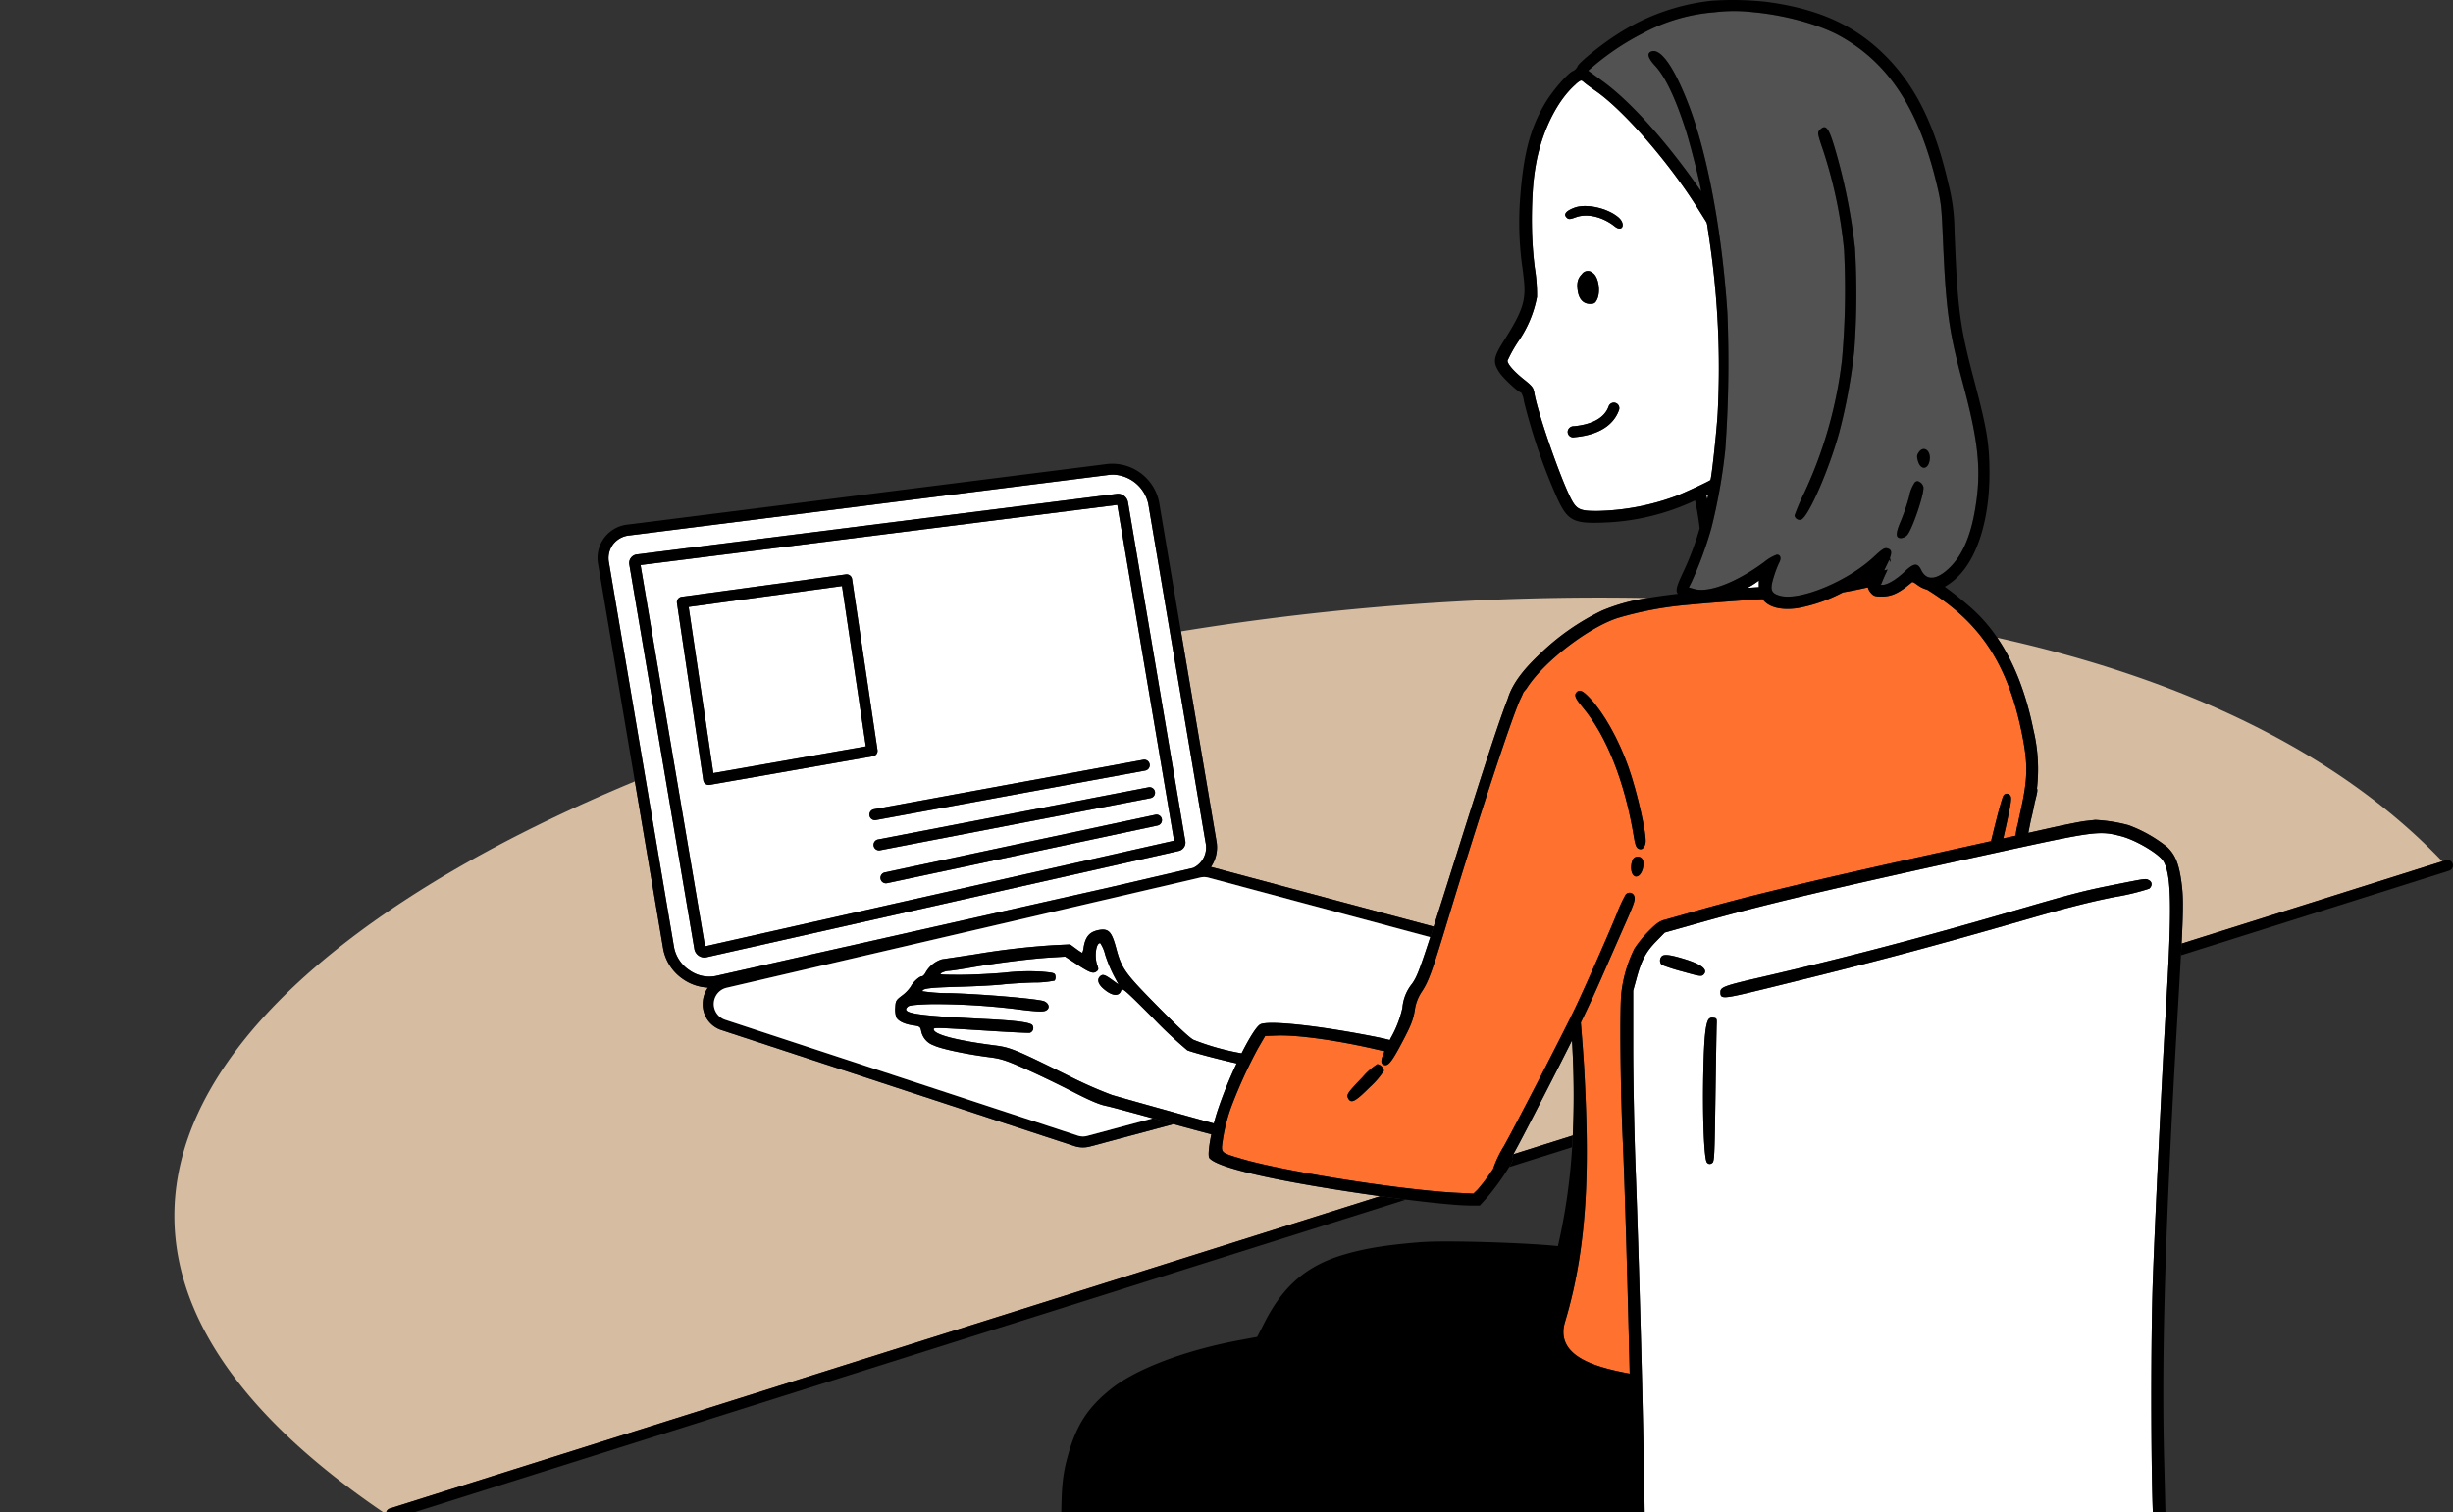
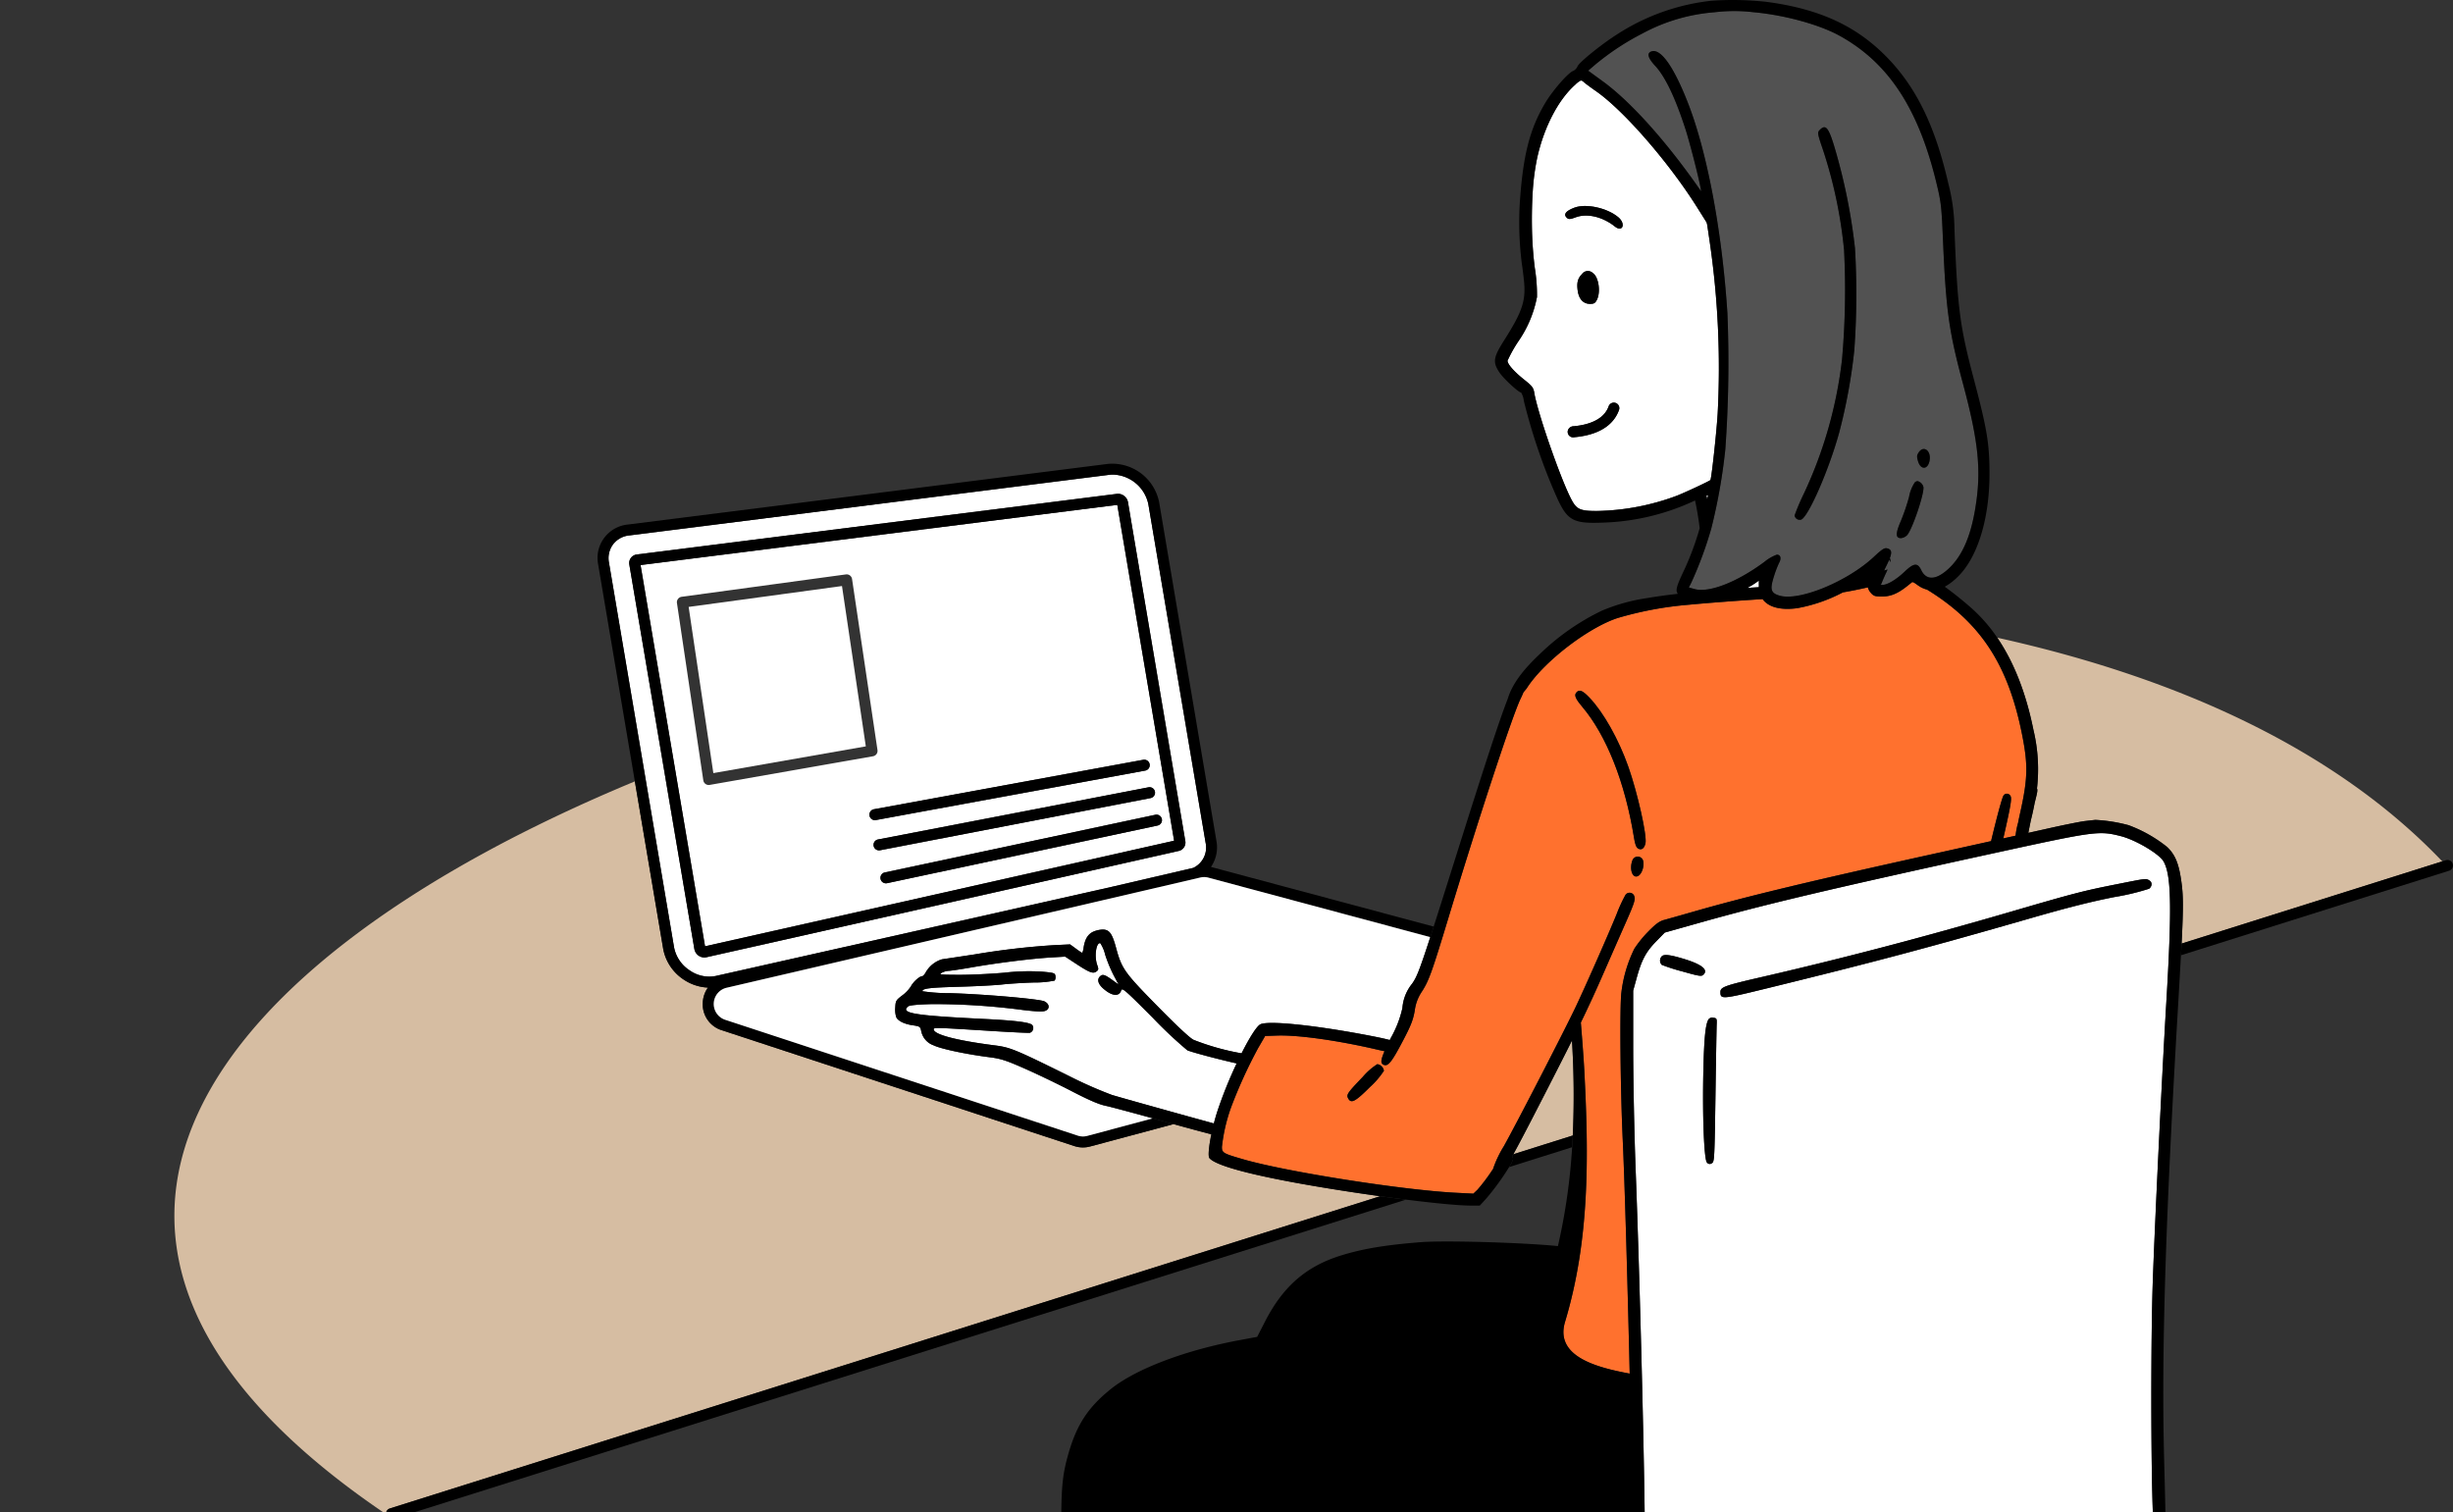
<svg xmlns="http://www.w3.org/2000/svg" height="315" viewBox="0 0 511 315" width="511">
  <rect x="0" y="0" width="511" height="315" fill="#333333" stroke="none" />
  <clipPath id="a">
    <path d="m1169 291h511v315h-511z" />
  </clipPath>
  <g clip-path="url(#a)" transform="translate(-1169 -291)">
-     <path d="m1165.45 1084.887-.183-.08a2.731 2.731 0 0 1 .156.677z" fill="none" transform="translate(451.577 -461.935)" />
    <path d="m958.667 445.973-.182-.289c.095.248.177.5.252.765z" fill="none" transform="translate(565.918 -108.528)" />
    <path d="m900.333 380.01a.388.388 0 0 0 -.347-.042 1.034 1.034 0 0 1 .347.042z" fill="none" transform="translate(598.265 -72.178)" />
    <path d="m877.475 431.371a85.558 85.558 0 0 0 -.122 9.386c-.087-3.077-.045-6.402.122-9.386z" fill="none" transform="translate(610.822 -100.614)" />
    <path d="m908.377 1106.943c-1.876 1.747-5.6 3.157-14.028 5.66-4.563 1.355-21.172 6.77-36.908 12.034s-30.349 10.01-32.473 10.549c-7.153 1.813-13.431 2.37-18.168 1.614-2.229-.355-26.436-5.33-39.912-8.2-19.627-4.181-29-6.544-43.775-11.031-7.668-2.329-16.052-5.138-17.481-5.858a2.9 2.9 0 0 1 -1.252-.95 2.073 2.073 0 0 0 .794.868c1.222.75 13.876 4.887 24.09 7.877 14.125 4.134 25.149 6.707 57.422 13.4 23.8 4.935 23.986 4.959 30.528 4.018s12.1-2.632 42.516-12.92c17.6-5.952 28.564-9.505 37.738-12.225 5.925-1.759 9.148-3.007 10.909-4.836z" fill="none" transform="translate(706.426 -474.175)" />
    <path d="m703.237 1103.094c-.031.332-.043.686-.045 1.089a25.538 25.538 0 0 0 .1 2.682c-.049-.672-.059-1.545-.059-2.71-.004-.404-.002-.749.004-1.061z" fill="none" transform="translate(707.085 -472.047)" />
    <path d="m880.886 827.32c-1.452 2.909-3.2 6.35-5.479 10.787-3.182 6.2-5.285 10.27-6.735 12.9l12.382-3.9a184 184 0 0 0 -.168-19.787z" fill="#d6bda2" transform="translate(615.581 -319.556)" />
-     <path d="m720.047 676.98h.008l46.39 12.436c1.273-3.965 2.993-9.411 5.382-16.986 5.374-17.045 8.324-26.057 10.052-30.48 1.088-3.619 4.021-6.8 6.62-9.259a49.176 49.176 0 0 1 12.984-9.092 38.527 38.527 0 0 1 9.551-2.64 542.422 542.422 0 0 0 -97.229 6.952l7.386 43.662a7.227 7.227 0 0 1 -1.144 5.407z" fill="#d6bda2" transform="translate(701.215 -205.381)" />
    <path d="m1102.442 671c.169.36.056.865-.383 2.611-.031.126-.065.26-.1.4-.126.659-.267 1.343-.426 2.062-.12.542-.235 1.027-.349 1.462q-.25 1.21-.547 2.715c1.859-.413 3.33-.742 4.233-.944 3.233-.726 6.635-1.406 7.582-1.516s1.91-.219 2.146-.241a32.7 32.7 0 0 1 6.924 1.1 28.836 28.836 0 0 1 8.039 4.55c1.682 1.62 2.438 3.464 2.956 7.212.377 2.732.455 4.787.051 12.9l54.306-17.123c-22.055-23.142-54.7-38.2-92.716-46.6 3.46 5.074 5.984 11.49 7.535 19.184a35.278 35.278 0 0 1 .749 12.228z" fill="#d6bda2" transform="translate(490.896 -215.743)" />
    <path d="m289.621 858.029 206.3-65.047c-2.349-.326-4.782-.682-7.229-1.062-16.823-2.6-26.813-5.03-28.347-6.883-.316-.381-.106-2.468.406-4.952-2.131-.549-4.891-1.293-7.868-2.125l-17.386 4.66a5.741 5.741 0 0 1 -3.288-.091l-73.44-24.13a5.631 5.631 0 0 1 -3.954-5.762 5.78 5.78 0 0 1 1.072-3.119 10.014 10.014 0 0 1 -9.315-8.018l-5.91-34.938c-89.506 37.138-135.729 95.995-51.836 152.648a1.144 1.144 0 0 1 .795-1.181z" fill="#d6bda2" transform="translate(960.586 -252.783)" />
    <path d="m1236.4 743.982a1.146 1.146 0 0 0 -1.436-.748l-.738.233-54.307 17.123c-.038.758-.08 1.57-.127 2.44l55.86-17.613a1.144 1.144 0 0 0 .748-1.435z" transform="translate(443.543 -273.031)" />
    <path d="m879.968 871.576-12.382 3.9c-.081.147-.161.291-.237.429a1.23 1.23 0 0 1 .172.632 5.861 5.861 0 0 1 -.811 1.616l13.121-4.137q.078-1.216.137-2.44z" transform="translate(616.666 -344.028)" />
    <path d="m550.447 899.876-206.3 65.047a1.143 1.143 0 0 0 -.794 1.181 1.13 1.13 0 0 0 .047.255 1.143 1.143 0 0 0 1.435.747l210.977-66.52c-1.712-.216-3.512-.453-5.365-.71z" transform="translate(906.063 -359.677)" />
    <path d="m475.4 669.661 97.715-21.992-11.835-69.962-99.31 12.54zm95.159-26.516a1.144 1.144 0 0 1 -.881 1.358l-56.359 12.017a1.145 1.145 0 0 1 -.478-2.239l56.363-12.016a1.144 1.144 0 0 1 1.359.881zm-1.426-5.7a1.145 1.145 0 0 1 -.907 1.341l-56.363 10.872a1.169 1.169 0 0 1 -.218.02 1.145 1.145 0 0 1 -.216-2.268l56.371-10.871a1.145 1.145 0 0 1 1.337.906zm-1.143-5.712a1.145 1.145 0 0 1 -.919 1.333l-56.071 10.3a1.179 1.179 0 0 1 -.208.019 1.144 1.144 0 0 1 -.205-2.27l56.077-10.3a1.144 1.144 0 0 1 1.331.918zm-98.22-34.433a1.143 1.143 0 0 1 .761-.447l34.213-4.659a1.145 1.145 0 0 1 1.286.966l5.294 35.617a1.144 1.144 0 0 1 -.934 1.3l-34.019 5.967a1.09 1.09 0 0 1 -.2.017 1.144 1.144 0 0 1 -1.132-.976l-5.488-36.926a1.142 1.142 0 0 1 .219-.859z" fill="#fff" transform="translate(840.469 -181.531)" />
    <path d="m460.724 662.065a7.406 7.406 0 0 0 3.26 4.817 7.073 7.073 0 0 0 5.424 1.162l82.467-18.561 17-3.955a4.693 4.693 0 0 0 2.582-5.224l-11.941-70.586a7.762 7.762 0 0 0 -7.368-6.122 6.107 6.107 0 0 0 -.774.048l-99.994 12.627a4.715 4.715 0 0 0 -4.206 5.692zm-8.994-81.115a1.8 1.8 0 0 1 1.238-.714l99.992-12.626a2.028 2.028 0 0 1 .259-.017 2.139 2.139 0 0 1 2.062 1.744l11.941 70.586a1.793 1.793 0 0 1 -1.382 2.077l-98.382 22.142a2 2 0 0 1 -.441.05 2.141 2.141 0 0 1 -2.061-1.745l-13.551-80.1a1.809 1.809 0 0 1 .326-1.398z" fill="#fff" transform="translate(848.696 -173.728)" />
    <path d="m459.878 665.951a9.771 9.771 0 0 0 5.073 1.682 5.78 5.78 0 0 0 -1.072 3.12 5.631 5.631 0 0 0 3.954 5.762l73.44 24.13a5.741 5.741 0 0 0 3.288.091l17.386-4.66-.27-.076c-1.385-.388-2.757-.77-4.069-1.131l-13.639 3.655a3.457 3.457 0 0 1 -1.981-.055l-73.44-24.13a3.47 3.47 0 0 1 .352-6.688l98.677-22.962a3.485 3.485 0 0 1 .748-.081 3.411 3.411 0 0 1 .84.1l46.266 12.4c.218-.673.452-1.4.7-2.181l-46.389-12.427h-.008a7.227 7.227 0 0 0 1.144-5.4l-7.386-43.661-4.554-26.939a9.973 9.973 0 0 0 -10.686-7.963l-99.992 12.632a7 7 0 0 0 -6.175 8.344l7.641 45.164 5.91 34.938a9.7 9.7 0 0 0 4.242 6.336zm-14.708-90.631a4.893 4.893 0 0 1 3.378-1.88l99.992-12.627a6.125 6.125 0 0 1 .774-.048 7.762 7.762 0 0 1 7.368 6.122l11.941 70.586a4.693 4.693 0 0 1 -2.583 5.224l-17 3.955-82.467 18.561a7.072 7.072 0 0 1 -5.424-1.162 7.408 7.408 0 0 1 -3.26-4.817l-13.551-80.1a4.939 4.939 0 0 1 .832-3.814z" transform="translate(851.527 -170.897)" />
    <path d="m470.256 667.39a2.141 2.141 0 0 0 2.061 1.745 2.01 2.01 0 0 0 .441-.05l98.382-22.143a1.793 1.793 0 0 0 1.383-2.077l-11.941-70.586a2.139 2.139 0 0 0 -2.062-1.743 1.961 1.961 0 0 0 -.259.017l-99.992 12.626a1.8 1.8 0 0 0 -1.564 2.108zm88.1-92.542 11.835 69.962-97.713 21.99-13.434-79.414z" transform="translate(843.395 -178.672)" />
    <path d="m573.765 735.461a1.145 1.145 0 0 0 1.358.881l56.364-12.017a1.144 1.144 0 1 0 -.477-2.239l-56.364 12.014a1.145 1.145 0 0 0 -.881 1.361z" transform="translate(778.665 -261.353)" />
    <path d="m571.467 720.154a1.144 1.144 0 0 0 .216 2.268 1.159 1.159 0 0 0 .218-.02l56.363-10.872a1.145 1.145 0 0 0 -.434-2.248z" transform="translate(780.435 -254.275)" />
    <path d="m568.639 708.112a1.145 1.145 0 0 0 1.124.938 1.168 1.168 0 0 0 .208-.019l56.077-10.3a1.145 1.145 0 1 0 -.413-2.251l-56.077 10.3a1.144 1.144 0 0 0 -.919 1.332z" transform="translate(781.496 -247.197)" />
    <g fill="#fff">
      <path d="m598.243 751.147a3.493 3.493 0 0 0 -.748.081l-98.677 22.963a3.469 3.469 0 0 0 -.352 6.688l73.44 24.13a3.458 3.458 0 0 0 1.981.055l13.639-3.655c-4.866-1.344-8.911-2.423-9.779-2.6-1.447-.3-3.433-1.154-7.152-3.076-2.833-1.464-7.21-3.568-9.728-4.678-3.92-1.727-4.968-2.067-7.3-2.365-4.95-.634-10.13-1.734-11.673-2.479a3.961 3.961 0 0 1 -2.614-3.038c-.176-.846-.3-.932-1.706-1.136-1.774-.258-3.05-.871-3.473-1.668a5.268 5.268 0 0 1 -.218-2.046c.081-1.4.152-1.524 1.459-2.518a7.574 7.574 0 0 0 1.792-1.874c.462-.916 1.783-2.117 2.328-2.117.184 0 .537-.372.761-.8a5.873 5.873 0 0 1 3.387-2.729c.52-.073 3.576-.532 6.809-1.023a159.1 159.1 0 0 1 16.451-1.921l3.433-.164 1.216.887a12.006 12.006 0 0 0 1.316.887 3.765 3.765 0 0 0 .294-1.173c.283-1.717.874-2.692 1.952-3.224a5.48 5.48 0 0 1 2-.467c1.4 0 1.99.8 2.8 3.805 1.179 4.363 1.739 5.15 8.69 12.217 4.137 4.206 6.729 6.619 7.477 6.961a51.073 51.073 0 0 0 9.976 2.8c1.653-3.273 3.186-5.727 3.957-6.063 1.84-.8 11.788.255 23.089 2.454 1.686.328 2.926.595 3.828.844l.22-.443a22.414 22.414 0 0 0 2.415-6.237 9.125 9.125 0 0 1 2.045-5.093c.859-1.255 1.344-2.229 3.759-9.674l-46.266-12.4a3.422 3.422 0 0 0 -.828-.111z" transform="translate(821.608 -277.436)" />
      <path d="m1130.143 1128.959c-.126-3.92-.288-5.785-.5-5.766-.174.016-1.088.268-2.032.558s-2.457.736-3.362.987l-1.645.458v30.162h7.725v-9.519c0-6.094-.084-13.695-.186-16.88z" transform="translate(475.167 -483.161)" />
      <path d="m1153.167 1131.575-.2-16.638-1.145.6a29.134 29.134 0 0 1 -2.861 1.23l-1.716.629.029 1.173c.015.646.048 8.5.071 17.481l.039 14.74h6.091l-.021-.506c-.048-1.138-.178-9.553-.287-18.709z" transform="translate(461.543 -478.596)" />
      <path d="m743.293 1141.892-.172-5.993-2.5-.773c-1.374-.424-2.826-.85-3.219-.944l-.715-.172v6.251c0 3.448.083 9.928.186 14.448l.15 6.63h6.521l-.034-5.942c-.026-4.12-.122-10.217-.217-13.505z" transform="translate(688.564 -489.142)" />
      <path d="m720.3 1137.145v-8.211l-4.106-1.3c-2.26-.717-4.2-1.3-4.306-1.3-.245 0-.233 27.237.013 30.127l.054.635h8.673l-.142-5.084c-.102-3.666-.186-10.346-.186-14.867z" transform="translate(702.373 -484.896)" />
      <path d="m935.347 1179.741-1.788-.086c-.973-.047-2.571-.216-3.5-.372s-2.071-.357-2.5-.443l-.787-.157v7.358h8.583v-6.3z" transform="translate(583.458 -513.844)" />
      <path d="m958.3 1180.612a6.415 6.415 0 0 0 -.214-2.346c-.118.023-1.445.231-2.933.458s-2.88.46-3.076.515c-.265.074-.358 1.145-.358 4.12v2.452h6.819l-.053-.621c-.097-1.206-.185-3.262-.185-4.578z" transform="translate(569.656 -513.613)" />
      <path d="m705.021 903.662c1.429.719 9.814 3.528 17.481 5.857 14.771 4.487 24.148 6.849 43.775 11.031 13.476 2.871 37.683 7.844 39.912 8.2 4.737.756 11.015.2 18.168-1.614 2.125-.538 16.738-5.285 32.474-10.549s32.344-10.679 36.908-12.034c8.429-2.5 12.152-3.913 14.028-5.66 1.5-1.562 1.943-3.548 2.081-6.64l.116-2.579a2.734 2.734 0 0 0 -.157-.677l-.933-.407c-.162-.071-.355-.149-.565-.231-.263.124-.538.251-.837.381-3.948 1.725-5.631 2-5.83.966-.167-.873.995-1.753 4-3.031 5.242-2.229 5.314-2.434 4.823-13.793-.453-10.465-.466-37.194-.024-49.3.495-13.554 1.917-42.859 2.791-57.508 1.186-19.885 1.061-26.6-.551-29.469-.89-1.585-5.78-4.494-8.9-5.293-4.541-1.163-5.379-1.052-25.95 3.438-34.791 7.593-48.069 10.731-61.914 14.632l-7.153 2.015-1.786 1.831c-2.121 2.175-3.027 3.862-4.037 7.525l-.758 2.747v11.874c0 6.53.224 17.8.5 25.034.95 25.177 1.936 64.906 1.936 78.022 0 5.764-.02 7.226-.3 7.855-.032.853-.049 2.138-.051 3.813.17 1.3.232 4.786.277 13.28l.072 13.476 1 .938c1.175 1.1 1.545 1.124 5.579.34 4.993-.97 15.45-3.962 40.627-11.623 33.16-10.09 38.08-11.715 43.717-14.43 3.833-1.847 4.635-1.946 4.635-.573 0 1.122-.858 1.786-4.292 3.322-4.3 1.923-11.359 4.252-32.473 10.714-50.527 15.463-54.985 16.643-58.023 15.36a7.737 7.737 0 0 1 -3.269-3.532c-.239-.874-.25-.969-.163-14.346-12.345-.84-22.754-2.509-30.729-4.953-3.061-.938-4.014-1.624-3.636-2.616a1.126 1.126 0 0 1 .122-.238c-.153.024-.314.051-.491.081a7.956 7.956 0 0 1 -2.247.2c-.062-.062-.037-.291.051-.572-.435.339-.9.327-3.212.051-6.35-.759-20.171-4.82-31.443-9.241-1.444-.566-3.109-1.257-4.8-1.983-6.048 2.158-11.846 4.436-17.288 6.812l-3.2 1.4-.916 2.146a9.416 9.416 0 0 0 -.879 3.06c-.005.311-.008.657-.008 1.06 0 1.166.01 2.039.059 2.71a5.127 5.127 0 0 0 .434 1.767 2.9 2.9 0 0 0 1.249.954zm123.485-142.893c17.358-4 33.9-8.335 52.358-13.72 13.132-3.833 15.06-4.333 22.03-5.715 6.323-1.254 6.036-1.219 6.752-.835.687.369.7 1.191.029 1.764a49.681 49.681 0 0 1 -7.21 1.731c-4.743.928-9.842 2.215-17.31 4.366-21.221 6.115-32.559 9.132-54.847 14.594-9.7 2.377-9.956 2.4-9.956.81 0-.991.915-1.328 8.154-2.995zm-20.256-4.528c.583-.335 1.774-.169 4.377.611 3.805 1.14 5.242 2.27 4.206 3.306-.415.415-.83.353-4.406-.658a38.777 38.777 0 0 1 -4.292-1.373 1.286 1.286 0 0 1 .114-1.886zm8.552 24c.149-6.695.42-9.538 1.018-10.672a.94.94 0 0 1 1.044-.429c.721.08.768.172.715 1.373-.032.709-.147 7.439-.257 14.964-.194 13.218-.219 13.687-.758 13.976a.709.709 0 0 1 -1.016-.157c-.602-.596-.956-9.64-.748-19.053zm-100.289 116.559c.429-.532 1.011-.524 2.585.034 2.185.776 15.65 4.37 21.458 5.727 12.226 2.857 30.127 6.474 43.174 8.723 14.506 2.5 13.733 2.3 13.733 3.569 0 1.323-.572 1.4-4.492.618-2.019-.4-6.809-1.312-10.672-2.024-28.3-5.212-53.315-10.834-62.171-13.97-3.462-1.222-4.291-1.836-3.615-2.677z" transform="translate(707.037 -266.127)" />
    </g>
    <path d="m736.233 1104.459c8.857 3.136 33.875 8.758 62.172 13.97 3.862.711 8.653 1.621 10.672 2.024 3.92.784 4.492.706 4.492-.618 0-1.269.772-1.068-13.733-3.569-13.047-2.249-30.948-5.865-43.174-8.723-5.808-1.357-19.273-4.951-21.458-5.727-1.574-.558-2.156-.567-2.585-.035-.677.838.152 1.452 3.614 2.678z" transform="translate(690.932 -471.105)" />
    <path d="m958.663 573.29q.078.37.153.749c.112-.472.178-.773.178-.815s-.121-.006-.331.066z" fill="#fff" transform="translate(565.82 -179.045)" />
    <path d="m979.314 613.533a14.365 14.365 0 0 1 -1.651.98q1.184-.079 2.428-.156c0-.056 0-.112 0-.17v-1.2z" fill="#fff" transform="translate(555.313 -201.039)" />
    <path d="m871.1 412.348c.094 2.3.279 4.583.557 6.714a34.746 34.746 0 0 1 .447 6.008 24.126 24.126 0 0 1 -3.843 9.184 28.21 28.21 0 0 0 -2.293 4.091c0 .71 1.345 2.246 3.4 3.889 1.745 1.392 2 1.718 2.176 2.806.687 4.177 5.644 18.386 7.8 22.345 1.061 1.953 1.845 2.285 5.336 2.261a49.793 49.793 0 0 0 16.623-3.2c1.831-.729 6.684-3 6.924-3.238.222-.222 1.248-9.556 1.516-13.79a181.523 181.523 0 0 0 -1.705-36.193l-.456-3.1c-.075-.266-.157-.517-.252-.765l-1.889-3c-5.907-9.384-15.28-20.156-21.018-24.154-1.116-.777-2.257-1.623-2.575-1.91a2.19 2.19 0 0 0 -.323-.257 1.043 1.043 0 0 0 -.347-.042 4.535 4.535 0 0 0 -1.1.845c-3.527 3.114-6.493 8.81-7.924 15.219a48.305 48.305 0 0 0 -.927 6.9c-.175 2.984-.217 6.309-.127 9.387zm18.092 36.258c-.8 2.26-3.039 5.077-9.186 5.668l-.093.009a1.146 1.146 0 0 1 -1.376-1.411 1.257 1.257 0 0 1 1.25-.876c3.915-.376 6.42-1.812 7.246-4.152a1.144 1.144 0 0 1 2.158.762zm-7.736-28.276a1.493 1.493 0 0 1 2.289-.241c1.207.8 1.677 3.961.831 5.592-.357.688-.6.829-1.432.829-1.37 0-2.292-.972-2.548-2.689-.251-1.66-.015-2.621.856-3.491zm-1.556-13.865c2.432-.916 6.842.051 9.156 2.006 1.61 1.361.887 3.218-.744 1.911-2.546-2.041-5.808-2.8-8.183-1.892-1.059.4-1.4.43-1.745.142-.867-.723-.346-1.467 1.516-2.167z" fill="#fff" transform="translate(617.078 -72.204)" />
    <path d="m969.48 464.338c1.889-1.8 2.686-1.87 3.427-.311 1.01 2.121 2.953 2.124 5.385.008 2.96-2.576 4.827-6.617 5.847-12.654 1.339-7.925.76-13.9-2.532-26.179-2.946-10.986-3.534-15.221-4.169-30.041-.3-6.924-.388-7.726-1.314-11.587-3.754-15.65-10.022-25.218-20.205-30.841-4.239-2.341-11.559-4.342-17.967-4.911a33.675 33.675 0 0 0 -8.1.011 37.655 37.655 0 0 0 -15.078 4.45 53.308 53.308 0 0 0 -9.9 6.565l-1.342 1.152 3.09 2.252c5.723 4.171 13.046 12.311 19.956 22.182l.5.715-.128-.715c-.418-2.33-2.277-9.556-3.158-12.274-2.123-6.552-4.225-10.936-6.325-13.19-1.52-1.631-1.766-2.663-.717-2.994 1.946-.612 4.685 3.308 7.647 10.948 3.977 10.257 7.062 26.78 8.146 43.632a254.2 254.2 0 0 1 -.443 28.382 118.969 118.969 0 0 1 -2.9 16.366 79.373 79.373 0 0 1 -4.159 11.3l-.535 1.059 1.2.33c3.018.831 8.841-1.437 14.534-5.661a8.9 8.9 0 0 1 2.6-1.507c.776 0 .994.772.477 1.688a21.335 21.335 0 0 0 -1.088 2.861c-.859 2.718-.649 3.439 1.155 3.983 4.058 1.224 14.134-2.913 19.656-8.07 1.716-1.6 2.211-1.92 2.775-1.776.871.22 1.063.717.56 2.044a1.1 1.1 0 0 1 .084.823q-.1-.253-.209-.509c-.147.352-.333.754-.562 1.216-.17.343-.337.7-.492 1.04.255-.069.5-.136.715-.2-.12.274-.257.575-.415.912-.34.725-.667 1.5-.914 2.14l-.027.006-.15.037a.652.652 0 0 0 .436.1c1.031-.003 2.894-1.12 4.639-2.782zm2.9-24.8c1.013-1.545 2.62-.4 2.291 1.631-.319 1.974-1.854 2.1-2.425.2-.283-.946-.262-1.228.134-1.833zm-3.722 14.306a43.523 43.523 0 0 0 1.723-5.05 7.91 7.91 0 0 1 1.216-3.047c.427-.308.615-.306 1.1.014a1.632 1.632 0 0 1 .677.987c.206 1.373-2.339 8.884-3.394 10.014a2.1 2.1 0 0 1 -1.274.629c-1.154-.002-1.167-.946-.047-3.55zm-12.239-33.644a164.362 164.362 0 0 0 .426-22.8 95.8 95.8 0 0 0 -4.277-20.543c-1.322-3.891-1.332-3.957-.712-4.569 1.192-1.176 1.807-.38 3.1 4a120.844 120.844 0 0 1 4.166 20.714 161.622 161.622 0 0 1 -.145 21.287 115.519 115.519 0 0 1 -3.142 17.109c-2.145 7.811-6.46 17.663-7.952 18.154a1.088 1.088 0 0 1 -1.344-.873 45.814 45.814 0 0 1 1.964-4.606 89.933 89.933 0 0 0 7.916-27.873z" fill="#525252" transform="translate(596.305 -54.283)" />
    <path d="m999.724 482.611a1.088 1.088 0 0 0 1.345.873c1.491-.491 5.807-10.344 7.952-18.154a115.487 115.487 0 0 0 3.142-17.109 161.539 161.539 0 0 0 .145-21.287 120.834 120.834 0 0 0 -4.166-20.714c-1.288-4.377-1.9-5.173-3.1-4-.62.612-.61.678.712 4.569a95.8 95.8 0 0 1 4.278 20.543 164.4 164.4 0 0 1 -.427 22.8 89.93 89.93 0 0 1 -7.921 27.867 45.847 45.847 0 0 0 -1.96 4.612z" transform="translate(543.115 -84.226)" />
    <path d="m1059.428 554.019c.329-2.031-1.278-3.175-2.291-1.631-.4.605-.418.887-.134 1.831.571 1.901 2.106 1.774 2.425-.2z" transform="translate(511.548 -167.135)" />
    <path d="m1048.239 578.524a2.1 2.1 0 0 0 1.274-.629c1.055-1.13 3.6-8.641 3.394-10.014a1.632 1.632 0 0 0 -.677-.987c-.486-.32-.674-.323-1.1-.014a7.92 7.92 0 0 0 -1.216 3.047 43.515 43.515 0 0 1 -1.722 5.05c-1.121 2.602-1.108 3.547.047 3.547z" transform="translate(516.773 -175.417)" />
    <path d="m893.238 440.945c.345.289.687.261 1.745-.142 2.374-.9 5.636-.149 8.183 1.892 1.631 1.307 2.354-.55.744-1.911-2.314-1.955-6.724-2.921-9.156-2.006-1.86.701-2.381 1.444-1.516 2.167z" transform="translate(602.221 -104.517)" />
    <path d="m901.12 475.578c.83 0 1.075-.142 1.432-.829.846-1.631.376-4.79-.831-5.592a1.493 1.493 0 0 0 -2.289.241c-.871.871-1.108 1.831-.859 3.49.255 1.718 1.177 2.69 2.547 2.69z" transform="translate(599.099 -121.273)" />
    <path d="m903.989 530.127a1.145 1.145 0 0 0 -1.46.7c-.826 2.34-3.331 3.775-7.246 4.152a1.258 1.258 0 0 0 -1.25.876 1.146 1.146 0 0 0 1.376 1.411l.093-.009c6.147-.591 8.388-3.408 9.186-5.668a1.145 1.145 0 0 0 -.699-1.462z" transform="translate(601.579 -155.186)" />
    <path d="m596.692 788.533c2.364.008 6.623-.191 9.484-.444a44.011 44.011 0 0 1 7.868-.215c2.517.229 2.681.283 2.775.916a1.292 1.292 0 0 1 -.172.944 21.029 21.029 0 0 1 -4.392.4c-2.26.071-5.218.258-6.552.415s-5.379.37-9.012.472c-6.151.174-7.582.349-7.582.93a37.189 37.189 0 0 0 5.779.4c7.181.216 18.584 1.206 19.627 1.706 1.058.506 1.194 1.532.257 1.95-.544.243-1.659.21-4.664-.139a142.064 142.064 0 0 0 -19.055-1.24c-3.033.085-4.631.241-4.921.481-1.7 1.407 1.23 1.9 15.564 2.6 6.838.338 9.814.714 10.308 1.3a1.052 1.052 0 0 1 -.523 1.6c-.252.049-3.862-.124-8.04-.386-12.016-.752-12.074-.753-11.978-.269.21 1.064 4.882 2.271 12.636 3.265 3.326.426 4.292.823 15.478 6.355a88.6 88.6 0 0 0 9.012 3.982c2.319.693 15.189 4.284 21.223 5.934.214-.832.453-1.664.708-2.456a88.935 88.935 0 0 1 4.043-10.051c-3.782-.854-9.07-2.247-10.267-2.726a88.067 88.067 0 0 1 -7.153-6.721c-5.995-6.009-6.424-6.379-6.638-5.737-.446 1.339-1.945 1.17-3.748-.424-1.058-.936-1.315-1.866-.687-2.494.544-.545.973-.433 2.489.654l1.4 1.005-1.03-1.931a29.872 29.872 0 0 1 -1.759-4.277 7.533 7.533 0 0 0 -1.016-2.4c-.867-.172-1.28 2.775-.638 4.549.311.858.288 1.019-.191 1.369-.685.5-1.431.21-4.263-1.65l-2.231-1.465-3.119.191c-4.048.248-11.1 1.132-16.251 2.037-2.26.4-4.438.725-4.864.733a3.733 3.733 0 0 0 -1.488.415c-.637.367-.28.409 3.583.422z" fill="#fff" transform="translate(772.05 -294.458)" />
    <path d="m740.375 710.8a99.466 99.466 0 0 0 -5.661 12.446 35.665 35.665 0 0 0 -1.85 8.068c-.008 1.25.22 1.382 4.512 2.621 8.985 2.594 33.217 6.4 44.261 6.954l3.605.18.873-.83a39.468 39.468 0 0 0 3.147-4.191l.029-.043.032-.008a22.714 22.714 0 0 1 2.3-4.856c2.859-5.15 12.783-24.4 14.984-29.069s6.869-15.256 8.514-19.312a29.867 29.867 0 0 1 1.824-3.948 1.036 1.036 0 0 1 1.847.372c.221.615-.081 1.531-1.75 5.307-1.107 2.5-3.117 7.081-4.454 10.142-1.715 3.926-3.11 7-4.955 10.792.339 4.143.613 7.883.728 10.093.915 17.675 1.156 35.058-4.013 52.249-2.2 7.3 6.721 9.527 13.465 10.795-.465-19.8-1.063-40.425-1.445-48.594-.5-10.7-.66-28.02-.283-30.843a28.238 28.238 0 0 1 2.688-9.07 23.622 23.622 0 0 1 2.933-3.619c1.551-1.573 2.311-2.125 3.29-2.389.7-.19 3.448-.966 6.137-1.736 11.244-3.22 23.976-6.281 50.641-12.174 3.806-.841 7.746-1.714 11.318-2.506 1.353-5.614 2.326-9.178 2.618-9.535a.825.825 0 0 1 1.379.057c.363.431.233 1.569-1.45 8.913l2.5-.554a.606.606 0 0 0 .09-.3 15.85 15.85 0 0 1 .5-2.429c.092-.518.248-1.231.473-2.249 1.554-7.01 1.609-9.86.315-16.28-2.919-14.479-8.643-23.185-19.758-30.016a5.581 5.581 0 0 1 -1.848-.862l-.84-.584c-.131-.052-.261-.1-.39-.142l-1.03.824c-1.974 1.579-3.463 2.2-5.293 2.2-1.459 0-1.743-.1-2.346-.8a2.722 2.722 0 0 1 -.588-1.106c-1.852.423-3.54.765-5.2 1.044a32.836 32.836 0 0 1 -9.494 3.289c-3.508.478-6.03-.216-7.228-1.884-5.066.311-11.358.785-15.661 1.195a73.56 73.56 0 0 0 -14.477 2.722c-6.065 1.941-15.231 8.946-18.833 14.4-.063.094-.125.2-.187.3-.239.281-.464.554-.669.809-.157.392-.361.846-.619 1.38-1.69 3.495-8.73 24.891-15.016 45.634-3.442 11.358-4.1 13.175-5.587 15.421a9.034 9.034 0 0 0 -1.419 3.877c-.334 1.9-.788 3.076-2.345 6.051-2.364 4.521-3.144 5.54-4.02 5.259-.748-.24-.812-.84.07-2.866-.5-.1-1.068-.23-1.729-.383-8.154-1.892-16.44-3.043-20.714-2.877l-2.432.095zm79.2-35.916c-1.171.622-1.9-1.393-1.182-3.281a1.177 1.177 0 0 1 1.954-.372c.734.736.229 3.123-.772 3.655zm-10.1-37.1c2.927 3.1 6.052 8.669 8.06 14.363 1.928 5.464 3.918 14.355 3.567 15.936-.235 1.059-.808 1.485-1.5 1.111-.431-.234-.656-.825-.912-2.4-1.856-11.416-5.7-21.13-10.718-27.094-1.445-1.717-1.756-2.439-1.292-3 .62-.755 1.307-.487 2.792 1.087zm-42.856 77.678a17.091 17.091 0 0 1 -2.918 3.4c-3.061 3.061-3.921 3.506-4.537 2.346-.407-.765-.166-1.115 3.071-4.492a13.379 13.379 0 0 1 3.011-2.632 1.639 1.639 0 0 1 1.37 1.382z" fill="#ff712e" transform="translate(690.677 -201.407)" />
    <path d="m794.572 840.962c-3.237 3.376-3.478 3.727-3.071 4.492.617 1.16 1.476.715 4.538-2.346a17.1 17.1 0 0 0 2.918-3.4 1.639 1.639 0 0 0 -1.373-1.373 13.389 13.389 0 0 0 -3.012 2.627z" transform="translate(658.336 -325.644)" />
    <path d="m897.738 664.71c-.463.565-.152 1.288 1.292 3 5.02 5.965 8.863 15.679 10.718 27.095.256 1.574.481 2.165.913 2.4.688.373 1.261-.053 1.5-1.112.35-1.581-1.639-10.472-3.567-15.936-2.008-5.694-5.133-11.262-8.06-14.363-1.489-1.571-2.178-1.839-2.796-1.084z" transform="translate(599.619 -229.417)" />
    <path d="m923.833 742.373c-.715 1.888.012 3.9 1.182 3.281 1-.532 1.506-2.919.772-3.653a1.177 1.177 0 0 0 -1.954.372z" transform="translate(585.235 -272.174)" />
    <path d="m848.609 539c.4-8.109.326-10.165-.05-12.9-.518-3.748-1.273-5.592-2.956-7.212a28.828 28.828 0 0 0 -8.04-4.55 32.693 32.693 0 0 0 -6.924-1.1c-.236.022-1.2.13-2.146.241s-4.349.791-7.582 1.516c-.9.2-2.374.531-4.234.944.2-1.005.38-1.909.547-2.716.113-.434.229-.92.349-1.461.158-.719.3-1.4.425-2.062.034-.139.067-.273.1-.4.438-1.747.552-2.251.383-2.611a35.286 35.286 0 0 0 -.747-12.238c-1.551-7.694-4.075-14.11-7.535-19.184a32.939 32.939 0 0 0 -5.481-6.245c-1.846-1.618-3.717-3.107-5.448-4.357a12.459 12.459 0 0 0 2.7-2.062c4.131-4 6.63-12.127 6.618-21.511-.008-6.254-.509-9.27-3.28-19.741-2.914-11.01-3.394-14.735-4.018-31.186a39.518 39.518 0 0 0 -1.283-9.527c-2.662-11.587-6.426-19.493-12.232-25.693-6.5-6.935-14.359-10.642-25.746-12.137a65.7 65.7 0 0 0 -11.215-.232 45.217 45.217 0 0 0 -19.885 7.072c-3.29 2.1-7.842 5.791-8.162 6.613a1.878 1.878 0 0 1 -.936.968c-1.042.4-4.2 4.01-5.728 6.556-3.253 5.4-4.673 10.9-5.346 20.714a68.276 68.276 0 0 0 .44 13.1c.073.391.256 1.831.4 3.176.462 4.251-.271 6.495-4.1 12.531-2.285 3.6-2.427 4.566-1 6.724.834 1.259 3.986 4.177 4.513 4.177a4.236 4.236 0 0 1 .582 1.774 120.6 120.6 0 0 0 7.011 20.4c2.095 4.506 3.365 5.17 9.431 4.93a48.5 48.5 0 0 0 19-4.513l.22-.1c.347 1.63.655 3.4.881 5.151.027.205.052.417.077.632a58.563 58.563 0 0 1 -3.452 9.181c-1.383 2.941-1.628 3.834-1.084 4.477-2.366.271-4.447.559-6.289.873a38.528 38.528 0 0 0 -9.551 2.64 49.17 49.17 0 0 0 -12.984 9.092c-2.6 2.456-5.532 5.64-6.62 9.259-1.727 4.423-4.678 13.435-10.052 30.48-2.389 7.575-4.108 13.02-5.382 16.985-.251.784-.485 1.508-.7 2.181-2.415 7.445-2.9 8.418-3.759 9.674a9.126 9.126 0 0 0 -2.045 5.093 22.411 22.411 0 0 1 -2.415 6.237l-.22.443c-.9-.249-2.142-.516-3.828-.844-11.3-2.2-21.249-3.255-23.089-2.453-.771.336-2.3 2.79-3.957 6.063a51.1 51.1 0 0 1 -9.976-2.8c-.748-.342-3.339-2.755-7.477-6.961-6.951-7.067-7.511-7.854-8.69-12.217-.812-3-1.4-3.805-2.8-3.805a5.482 5.482 0 0 0 -2 .467c-1.078.532-1.668 1.508-1.952 3.224a3.761 3.761 0 0 1 -.294 1.173 11.978 11.978 0 0 1 -1.316-.887l-1.216-.887-3.433.164a158.989 158.989 0 0 0 -16.451 1.921c-3.233.491-6.289.95-6.809 1.023a5.872 5.872 0 0 0 -3.387 2.729c-.224.429-.577.8-.761.8-.545 0-1.865 1.2-2.328 2.117a7.569 7.569 0 0 1 -1.795 1.877c-1.307.993-1.378 1.116-1.459 2.518a5.269 5.269 0 0 0 .218 2.046c.423.8 1.7 1.409 3.473 1.667 1.4.2 1.53.29 1.706 1.136a3.96 3.96 0 0 0 2.614 3.038c1.544.745 6.724 1.845 11.673 2.479 2.327.3 3.376.638 7.3 2.365 2.518 1.11 6.9 3.214 9.728 4.678 3.719 1.922 5.706 2.776 7.152 3.076.869.18 4.913 1.259 9.779 2.6 1.312.362 2.683.743 4.068 1.131l.27.076c2.977.832 5.737 1.576 7.868 2.125-.513 2.484-.722 4.571-.406 4.952 1.533 1.852 11.523 4.279 28.347 6.883 2.447.379 4.88.735 7.229 1.061 1.851.257 3.649.494 5.361.709 6.126.769 11.145 1.246 13.474 1.246h1.917l1.411-1.545a54.037 54.037 0 0 0 4.7-6.481 5.86 5.86 0 0 0 .811-1.616 1.226 1.226 0 0 0 -.172-.632l.238-.429c1.45-2.631 3.553-6.7 6.735-12.9 2.276-4.437 4.027-7.878 5.479-10.787a183.842 183.842 0 0 1 .168 19.784q-.06 1.223-.138 2.444a125.729 125.729 0 0 1 -2.962 20.6c-6.918-.711-23.465-1.23-28.66-.812-7.3.588-11.823 1.338-16.308 2.7-7.41 2.256-12.257 6.436-16.054 13.846l-1.628 3.176-3.6.668c-11.444 2.12-21.7 6.015-26.923 10.231-4.777 3.853-7.121 7.47-8.864 13.678-1.259 4.486-1.48 7.181-1.411 17.167.054 7.868 0 9.042-.44 10.4a9.552 9.552 0 0 0 -.357 4.005c.123 2.131-.01 3.19-.958 7.625-1 4.692-2.05 10.386-4.551 24.748-.478 2.747-1.145 6.208-1.478 7.668-.678 2.975-.624 3.161 1.178 4.055 2.855 1.416 13.075 2.74 23.6 3.058l6.066.183-.041-.509h1.247l-.025-.286-.054-.635c-.246-2.89-.258-30.127-.014-30.127.11 0 2.046.585 4.306 1.3l4.105 1.3v8.211c0 4.52.084 11.2.186 14.863l.142 5.084.008.286h2.581l-.006-.286-.15-6.629c-.1-4.52-.186-11-.186-14.448v-6.252l.715.172c.392.094 1.845.52 3.219.944l2.5.773.172 5.994c.094 3.288.191 9.384.214 13.5l.034 5.943v.286h2.64l-.022-1.017c.063.006.127.01.193.01 1.9 0 8.7-.633 10.987-1.023 4.521-.769 9.557-2.689 10.378-3.956.426-.658 1.888-9.4 2.212-12.693 2.468.574 4.977 1.148 7.094 1.617 8.411 1.867 41.718 8.9 42.144 8.9a28.066 28.066 0 0 1 .2 4.721v3.439h2.289v-7.645l.787.157c.433.086 1.559.286 2.5.443s2.532.325 3.5.372l1.788.086v6.586h2.575v-2.738c0-2.975.093-4.046.358-4.12.2-.055 1.588-.288 3.075-.515s2.815-.434 2.933-.458a6.424 6.424 0 0 1 .214 2.346c0 1.316.084 3.372.186 4.578l.053.621.025.286h2.312v-8.401l1.2-.307c2-.509 11.73-3.589 17.109-5.414 16.022-5.437 45.107-15.194 45.291-15.194a68.077 68.077 0 0 1 .2 7.367c0 4.062.084 10.929.186 15.307l.156 6.658h3.092v-30.444l1.645-.458c.9-.252 2.417-.7 3.362-.987s1.858-.542 2.031-.558c.213-.02.375 1.845.5 5.765.1 3.185.186 10.786.186 16.88v9.8h3.429v-.286l-.039-14.74c-.024-8.984-.056-16.835-.071-17.481l-.029-1.173 1.717-.63a29.354 29.354 0 0 0 2.861-1.23l1.144-.6.2 16.637c.11 9.155.239 17.57.286 18.711l.021.507.012.286h3.08l-.08-19.1c-.081-19.055-.053-20.452.425-21.415a17.3 17.3 0 0 0 1.063-6.924c0-2.693-.368-3.84-1.483-4.495a6.32 6.32 0 0 0 1.38-1.914c.767-1.557.818-1.888.818-5.379 0-2.049-.172-10.014-.382-17.739-.6-22.029.23-49.583 2.826-93.844.281-4.786.5-8.594.664-11.672.061-.867.103-1.679.141-2.434zm-62.752-74.822.15-.037.027-.006c.247-.642.574-1.415.914-2.141.158-.337.295-.639.415-.912-.219.064-.459.131-.714.2.155-.343.321-.7.491-1.04.229-.462.415-.864.562-1.216.069.171.139.341.209.509a1.105 1.105 0 0 0 -.084-.823c.5-1.327.31-1.824-.56-2.044-.564-.143-1.059.173-2.775 1.777-5.522 5.157-15.6 9.294-19.656 8.07-1.8-.544-2.014-1.265-1.155-3.983a21.318 21.318 0 0 1 1.089-2.861c.517-.916.3-1.688-.477-1.688a8.907 8.907 0 0 0 -2.6 1.507c-5.694 4.224-11.516 6.493-14.534 5.661l-1.2-.33.535-1.059a79.376 79.376 0 0 0 4.159-11.3 118.955 118.955 0 0 0 2.9-16.365 254.351 254.351 0 0 0 .442-28.382c-1.084-16.852-4.169-33.375-8.146-43.632-2.962-7.64-5.7-11.56-7.647-10.948-1.05.331-.8 1.363.717 2.994 2.1 2.254 4.2 6.638 6.325 13.19.881 2.718 2.74 9.944 3.158 12.274l.128.715-.5-.715c-6.91-9.871-14.233-18.011-19.956-22.182l-3.09-2.252 1.345-1.15a53.283 53.283 0 0 1 9.9-6.565 37.655 37.655 0 0 1 15.078-4.45 33.689 33.689 0 0 1 8.1-.011c6.409.569 13.729 2.57 17.967 4.911 10.183 5.623 16.451 15.191 20.205 30.841.926 3.861 1.017 4.664 1.314 11.587.635 14.82 1.223 19.055 4.17 30.041 3.292 12.274 3.87 18.254 2.532 26.179-1.02 6.037-2.887 10.078-5.847 12.654-2.432 2.116-4.375 2.113-5.385-.008-.742-1.559-1.539-1.487-3.427.311-1.745 1.662-3.609 2.779-4.635 2.779a.653.653 0 0 1 -.444-.104zm-25.309.582q-1.243.078-2.428.156a14.277 14.277 0 0 0 1.651-.981l.772-.547v1.2c0 .056.003.112.004.168zm-10.769-18.324q-.075-.38-.153-.749c.21-.072.331-.1.331-.066s-.067.339-.178.811zm-36.34-64.236a48.306 48.306 0 0 1 .927-6.9c1.432-6.409 4.4-12.1 7.924-15.219a4.528 4.528 0 0 1 1.1-.845.388.388 0 0 1 .347.042 2.183 2.183 0 0 1 .323.257c.318.287 1.459 1.133 2.575 1.91 5.738 4 15.111 14.77 21.018 24.154l1.889 3 .182.289.07.476.456 3.1a181.515 181.515 0 0 1 1.706 36.193c-.269 4.234-1.294 13.569-1.516 13.79-.24.24-5.093 2.509-6.924 3.237a49.8 49.8 0 0 1 -16.623 3.2c-3.491.024-4.274-.308-5.335-2.261-2.151-3.959-7.109-18.168-7.8-22.345-.179-1.088-.431-1.413-2.176-2.806-2.06-1.643-3.4-3.179-3.4-3.889a28.185 28.185 0 0 1 2.293-4.091 24.13 24.13 0 0 0 3.843-9.184 34.715 34.715 0 0 0 -.447-6.008c-.278-2.132-.463-4.411-.557-6.714a85.613 85.613 0 0 1 .125-9.386zm-53.32 175.969c4.274-.166 12.56.984 20.714 2.877.661.154 1.233.282 1.729.383-.882 2.026-.818 2.626-.07 2.866.877.281 1.656-.738 4.021-5.258 1.556-2.976 2.011-4.148 2.345-6.051a9.032 9.032 0 0 1 1.419-3.877c1.487-2.246 2.146-4.063 5.587-15.421 6.286-20.743 13.327-42.139 15.016-45.634.258-.534.462-.988.619-1.38.205-.255.43-.528.669-.809.063-.1.125-.206.188-.3 3.6-5.449 12.767-12.455 18.833-14.4a73.58 73.58 0 0 1 14.477-2.723c4.3-.409 10.6-.884 15.661-1.195 1.2 1.668 3.72 2.363 7.228 1.884a32.84 32.84 0 0 0 9.494-3.289c1.657-.279 3.345-.621 5.2-1.044a2.726 2.726 0 0 0 .588 1.106c.6.7.887.8 2.346.8 1.83 0 3.319-.618 5.293-2.2l1.03-.824c.129.043.259.091.39.143l.84.583a5.574 5.574 0 0 0 1.848.862c11.115 6.83 16.838 15.537 19.757 30.015 1.295 6.42 1.239 9.27-.315 16.28-.225 1.018-.381 1.731-.473 2.249a15.838 15.838 0 0 0 -.5 2.429.608.608 0 0 1 -.089.3l-2.5.554c1.683-7.344 1.814-8.482 1.451-8.913a.825.825 0 0 0 -1.379-.057c-.292.357-1.265 3.921-2.618 9.535-3.573.792-7.512 1.664-11.318 2.506-26.665 5.893-39.4 8.954-50.641 12.174-2.689.77-5.433 1.546-6.137 1.736-.979.264-1.739.815-3.29 2.389a23.585 23.585 0 0 0 -2.933 3.619 28.233 28.233 0 0 0 -2.688 9.07c-.377 2.823-.218 20.142.283 30.842.382 8.169.98 28.793 1.445 48.595-6.744-1.267-15.661-3.493-13.465-10.795 5.169-17.191 4.927-34.575 4.013-52.249-.114-2.21-.389-5.95-.727-10.093 1.844-3.8 3.239-6.867 4.954-10.793 1.337-3.061 3.347-7.639 4.454-10.142 1.669-3.777 1.971-4.692 1.75-5.307a1.036 1.036 0 0 0 -1.847-.372 29.859 29.859 0 0 0 -1.824 3.948c-1.645 4.056-6.314 14.649-8.514 19.312s-12.125 23.919-14.984 29.068a22.717 22.717 0 0 0 -2.3 4.856l-.032.008-.029.043a39.459 39.459 0 0 1 -3.147 4.192l-.872.83-3.6-.181c-11.044-.553-35.276-4.36-44.261-6.954-4.292-1.239-4.52-1.372-4.511-2.622a35.661 35.661 0 0 1 1.85-8.068 99.449 99.449 0 0 1 5.661-12.446l1.492-2.575zm-69.811-13.069a3.732 3.732 0 0 1 1.488-.415c.426-.008 2.6-.336 4.864-.733 5.15-.9 12.2-1.789 16.251-2.037l3.119-.191 2.231 1.465c2.833 1.86 3.578 2.148 4.263 1.65.479-.35.5-.511.191-1.369-.642-1.774-.229-4.72.638-4.549a7.527 7.527 0 0 1 1.016 2.4 29.868 29.868 0 0 0 1.759 4.277l1.03 1.931-1.4-1.005c-1.517-1.087-1.945-1.2-2.489-.654-.628.628-.372 1.558.687 2.494 1.8 1.594 3.3 1.763 3.748.424.214-.642.643-.272 6.638 5.737a88.069 88.069 0 0 0 7.153 6.721c1.2.479 6.486 1.872 10.267 2.726a88.944 88.944 0 0 0 -4.043 10.051c-.256.792-.494 1.625-.708 2.456-6.035-1.65-18.9-5.241-21.223-5.935a88.491 88.491 0 0 1 -9.013-3.982c-11.187-5.533-12.152-5.929-15.478-6.355-7.754-.994-12.426-2.2-12.636-3.265-.1-.484-.038-.483 11.978.269 4.177.262 7.787.435 8.04.386a1.052 1.052 0 0 0 .524-1.6c-.494-.591-3.47-.966-10.308-1.3-14.334-.707-17.26-1.2-15.564-2.6.29-.24 1.888-.4 4.921-.481a142.108 142.108 0 0 1 19.048 1.234c3 .349 4.119.382 4.664.139.936-.418.8-1.444-.258-1.95-1.043-.5-12.446-1.49-19.627-1.706a37.192 37.192 0 0 1 -5.779-.4c0-.58 1.431-.756 7.582-.93 3.634-.1 7.67-.314 9.012-.472s4.292-.344 6.552-.415a21.018 21.018 0 0 0 4.392-.4 1.292 1.292 0 0 0 .172-.944c-.095-.632-.258-.687-2.775-.915a43.951 43.951 0 0 0 -7.868.215c-2.861.252-7.12.451-9.485.443-3.86-.015-4.217-.057-3.574-.415zm200.992 156.163c-30.413 10.288-35.975 11.979-42.516 12.92s-6.724.918-30.528-4.017c-32.273-6.692-43.3-9.264-57.422-13.4-10.214-2.99-22.868-7.128-24.09-7.877a2.07 2.07 0 0 1 -.794-.868 5.126 5.126 0 0 1 -.434-1.767 25.427 25.427 0 0 1 -.1-2.682c0-.4.015-.757.045-1.089a9.4 9.4 0 0 1 .879-3.06l.916-2.146 3.2-1.4c5.442-2.376 11.24-4.654 17.288-6.812 1.691.726 3.356 1.417 4.8 1.983 11.273 4.421 25.093 8.482 31.443 9.241 2.31.276 2.777.288 3.212-.051-.088.281-.114.51-.051.572a7.951 7.951 0 0 0 2.246-.2c.177-.03.338-.057.491-.081a1.121 1.121 0 0 0 -.122.238c-.378.992.575 1.678 3.636 2.616 7.975 2.444 18.384 4.113 30.729 4.953-.086 13.378-.076 13.473.164 14.347a7.735 7.735 0 0 0 3.269 3.532c3.037 1.283 7.5.1 58.023-15.36 21.115-6.461 28.174-8.79 32.474-10.714 3.433-1.536 4.292-2.2 4.292-3.322 0-1.373-.8-1.273-4.635.574-5.637 2.715-10.557 4.34-43.718 14.43-25.177 7.661-35.634 10.653-40.627 11.623-4.034.784-4.4.761-5.579-.34l-1-.938-.072-13.476c-.045-8.494-.107-11.976-.277-13.28 0-1.675.019-2.96.051-3.813.279-.63.3-2.091.3-7.856 0-13.115-.986-52.844-1.936-78.022-.273-7.238-.5-18.5-.5-25.034v-11.87l.758-2.747c1.01-3.662 1.916-5.349 4.037-7.525l1.786-1.831 7.162-2.014c13.844-3.9 27.123-7.039 61.914-14.632 20.571-4.49 21.409-4.6 25.95-3.438 3.119.8 8.009 3.708 8.9 5.293 1.612 2.872 1.738 9.585.551 29.469-.874 14.649-2.3 43.953-2.791 57.508-.442 12.1-.429 38.831.024 49.3.491 11.358.419 11.564-4.823 13.793-3 1.277-4.166 2.158-4 3.031.2 1.038 1.882.759 5.83-.966.3-.131.574-.257.837-.381.209.082.4.16.565.231l.933.407.183.08-.027.6-.115 2.579c-.138 3.092-.577 5.078-2.081 6.64-1.761 1.829-4.984 3.077-10.909 4.834-9.177 2.71-20.141 6.263-37.741 12.215z" transform="translate(774.857 -51.438)" />
    <path d="m975.12 774.789c22.288-5.463 33.626-8.48 54.847-14.594 7.467-2.151 12.566-3.438 17.309-4.366a49.689 49.689 0 0 0 7.21-1.731c.671-.572.658-1.4-.029-1.764-.716-.383-.429-.419-6.752.835-6.97 1.382-8.9 1.883-22.03 5.715-18.454 5.386-35 9.721-52.358 13.72-7.239 1.667-8.154 2-8.154 2.994.001 1.59.258 1.568 9.957-.809z" transform="translate(562.225 -277.962)" />
    <path d="m937.393 789.523a38.864 38.864 0 0 0 4.292 1.373c3.576 1.011 3.991 1.073 4.406.658 1.035-1.036-.4-2.166-4.206-3.306-2.6-.78-3.794-.946-4.377-.611a1.285 1.285 0 0 0 -.115 1.886z" transform="translate(577.78 -297.523)" />
    <path d="m958.909 847c.539-.29.564-.758.758-13.977.11-7.525.226-14.255.257-14.964.053-1.2.006-1.293-.715-1.373a.94.94 0 0 0 -1.044.429c-.6 1.133-.869 3.977-1.018 10.672-.209 9.413.145 18.453.747 19.055a.709.709 0 0 0 1.015.158z" transform="translate(566.691 -313.668)" />
    <path d="m489.523 654.5 31.763-5.571-4.963-33.4-31.945 4.35z" fill="#fff" transform="translate(828.078 -202.446)" />
-     <path d="m484.405 652.991a1.146 1.146 0 0 0 1.329.959l34.019-5.967a1.145 1.145 0 0 0 .934-1.3l-5.294-35.617a1.145 1.145 0 0 0 -1.286-.966l-34.213 4.659a1.145 1.145 0 0 0 -.977 1.3zm28.895-40.467 4.963 33.4-31.763 5.568-5.145-34.618z" transform="translate(831.105 -199.44)" />
  </g>
</svg>